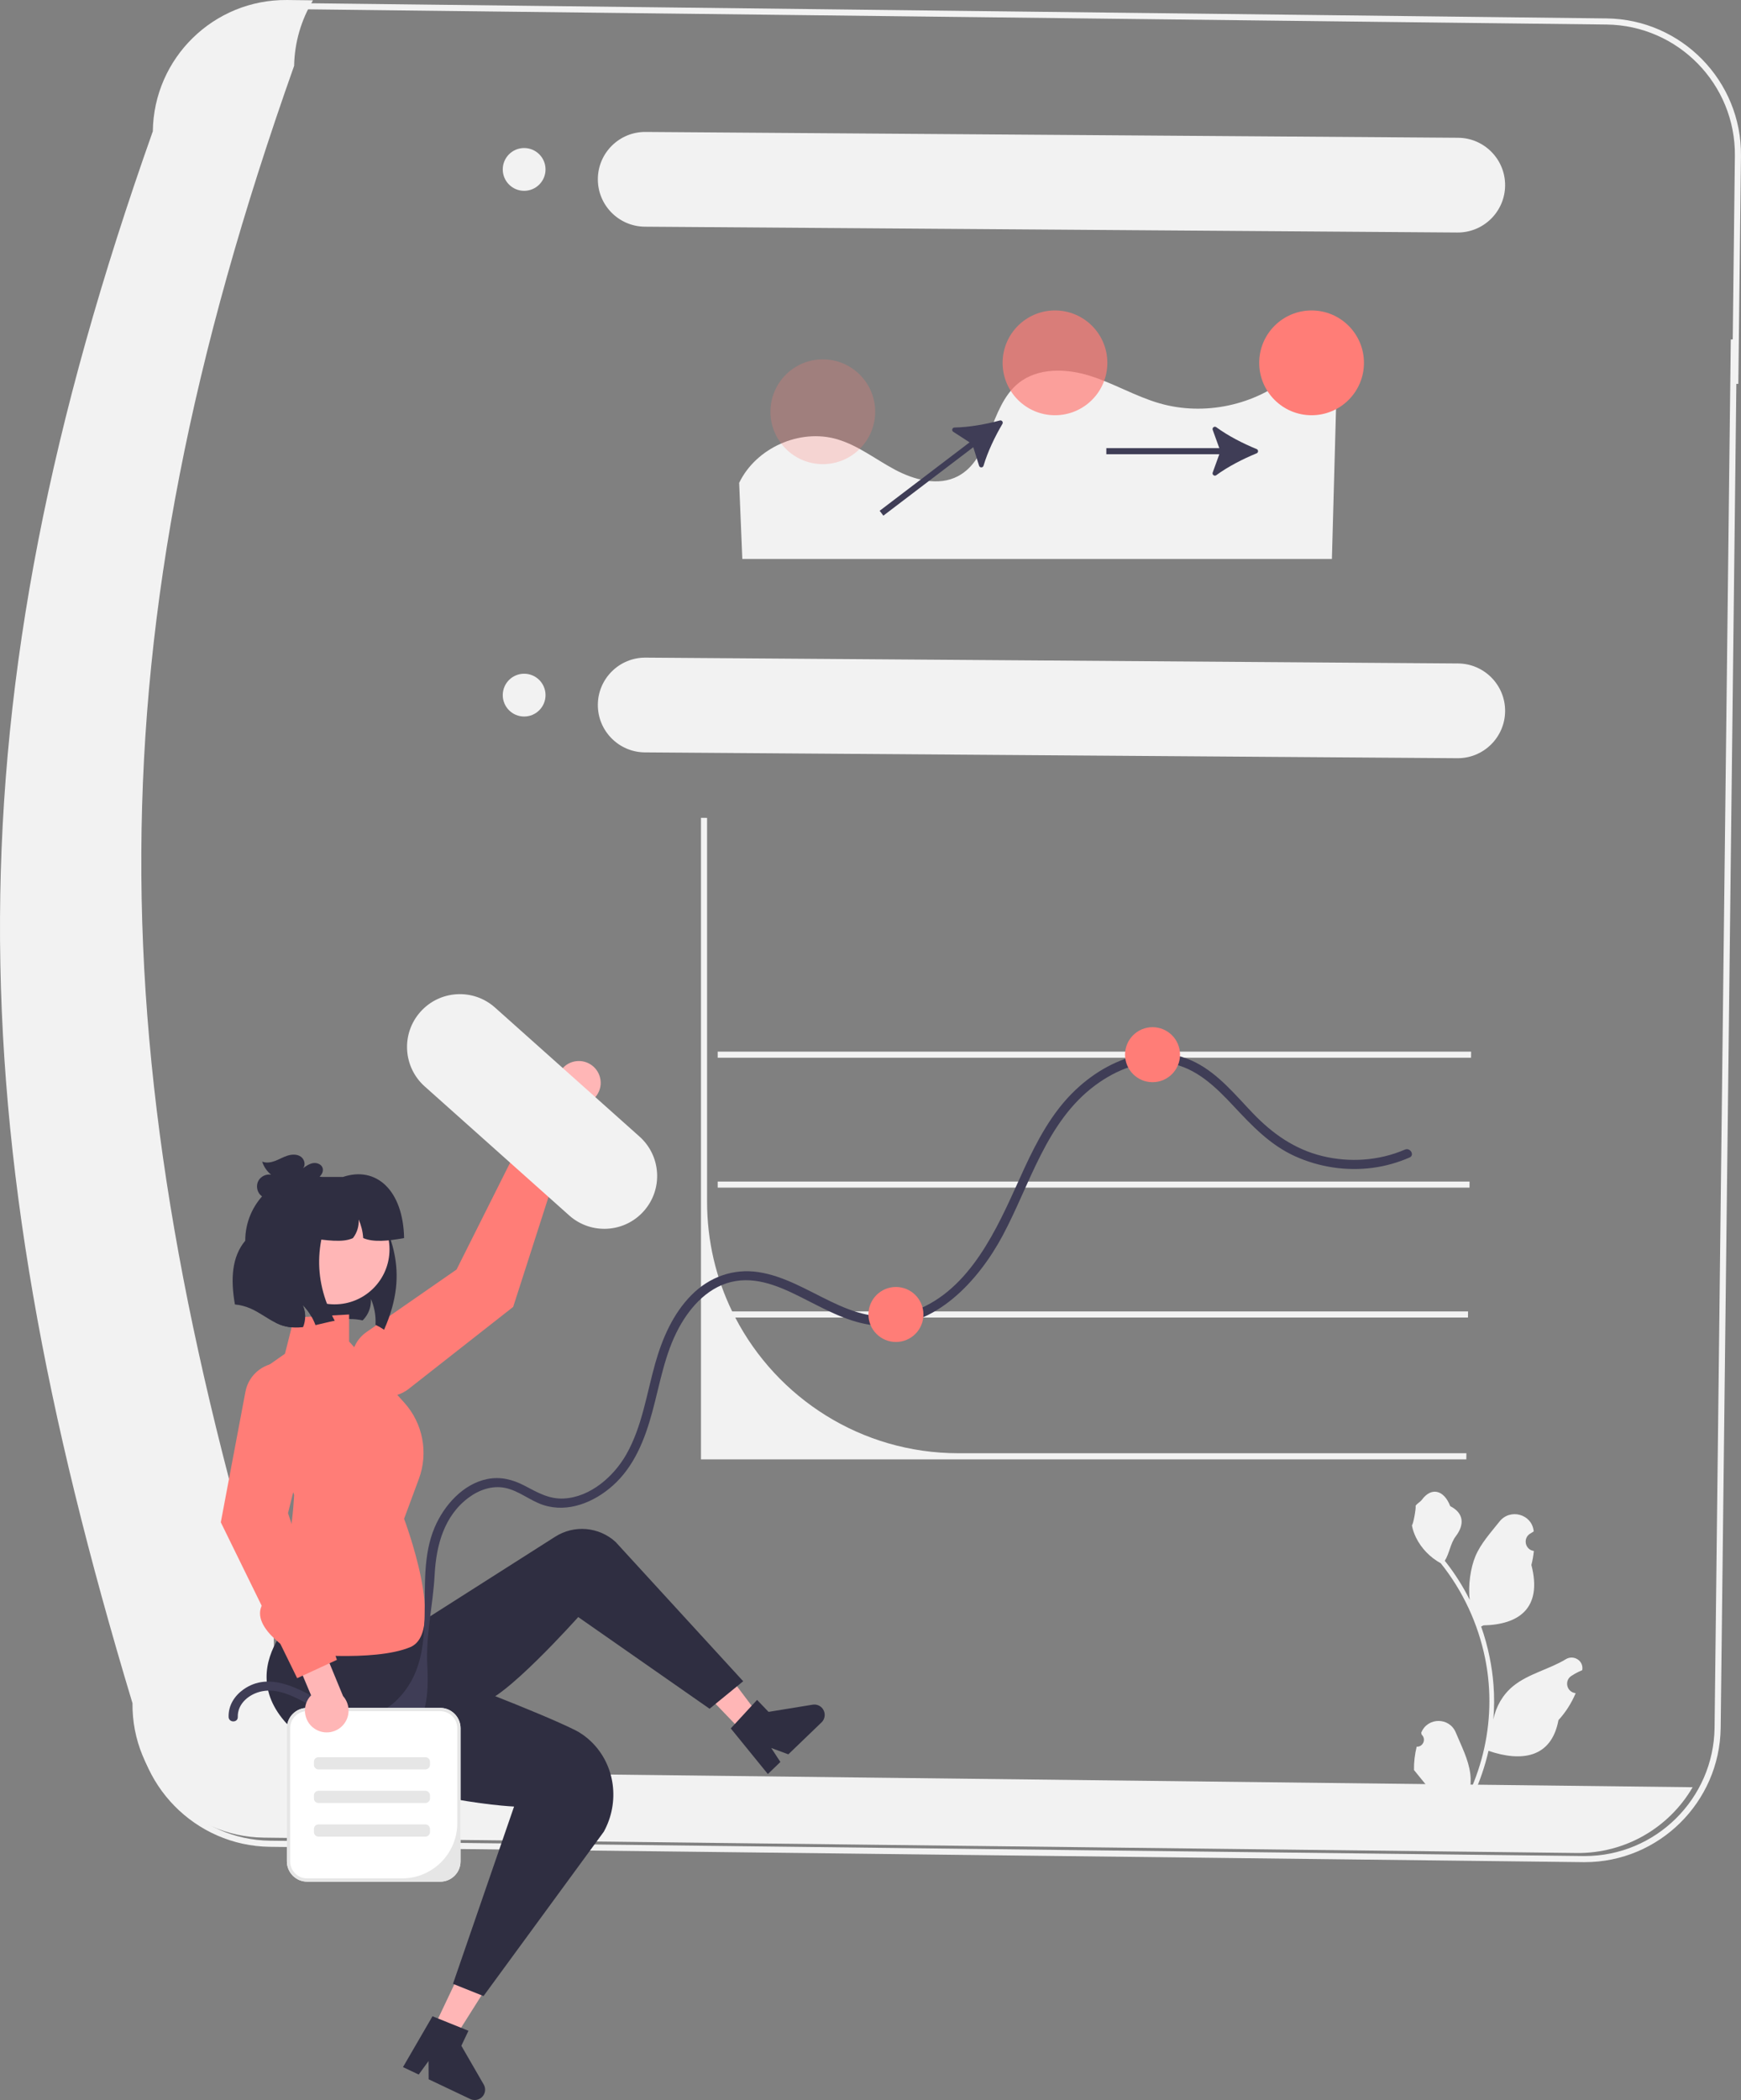
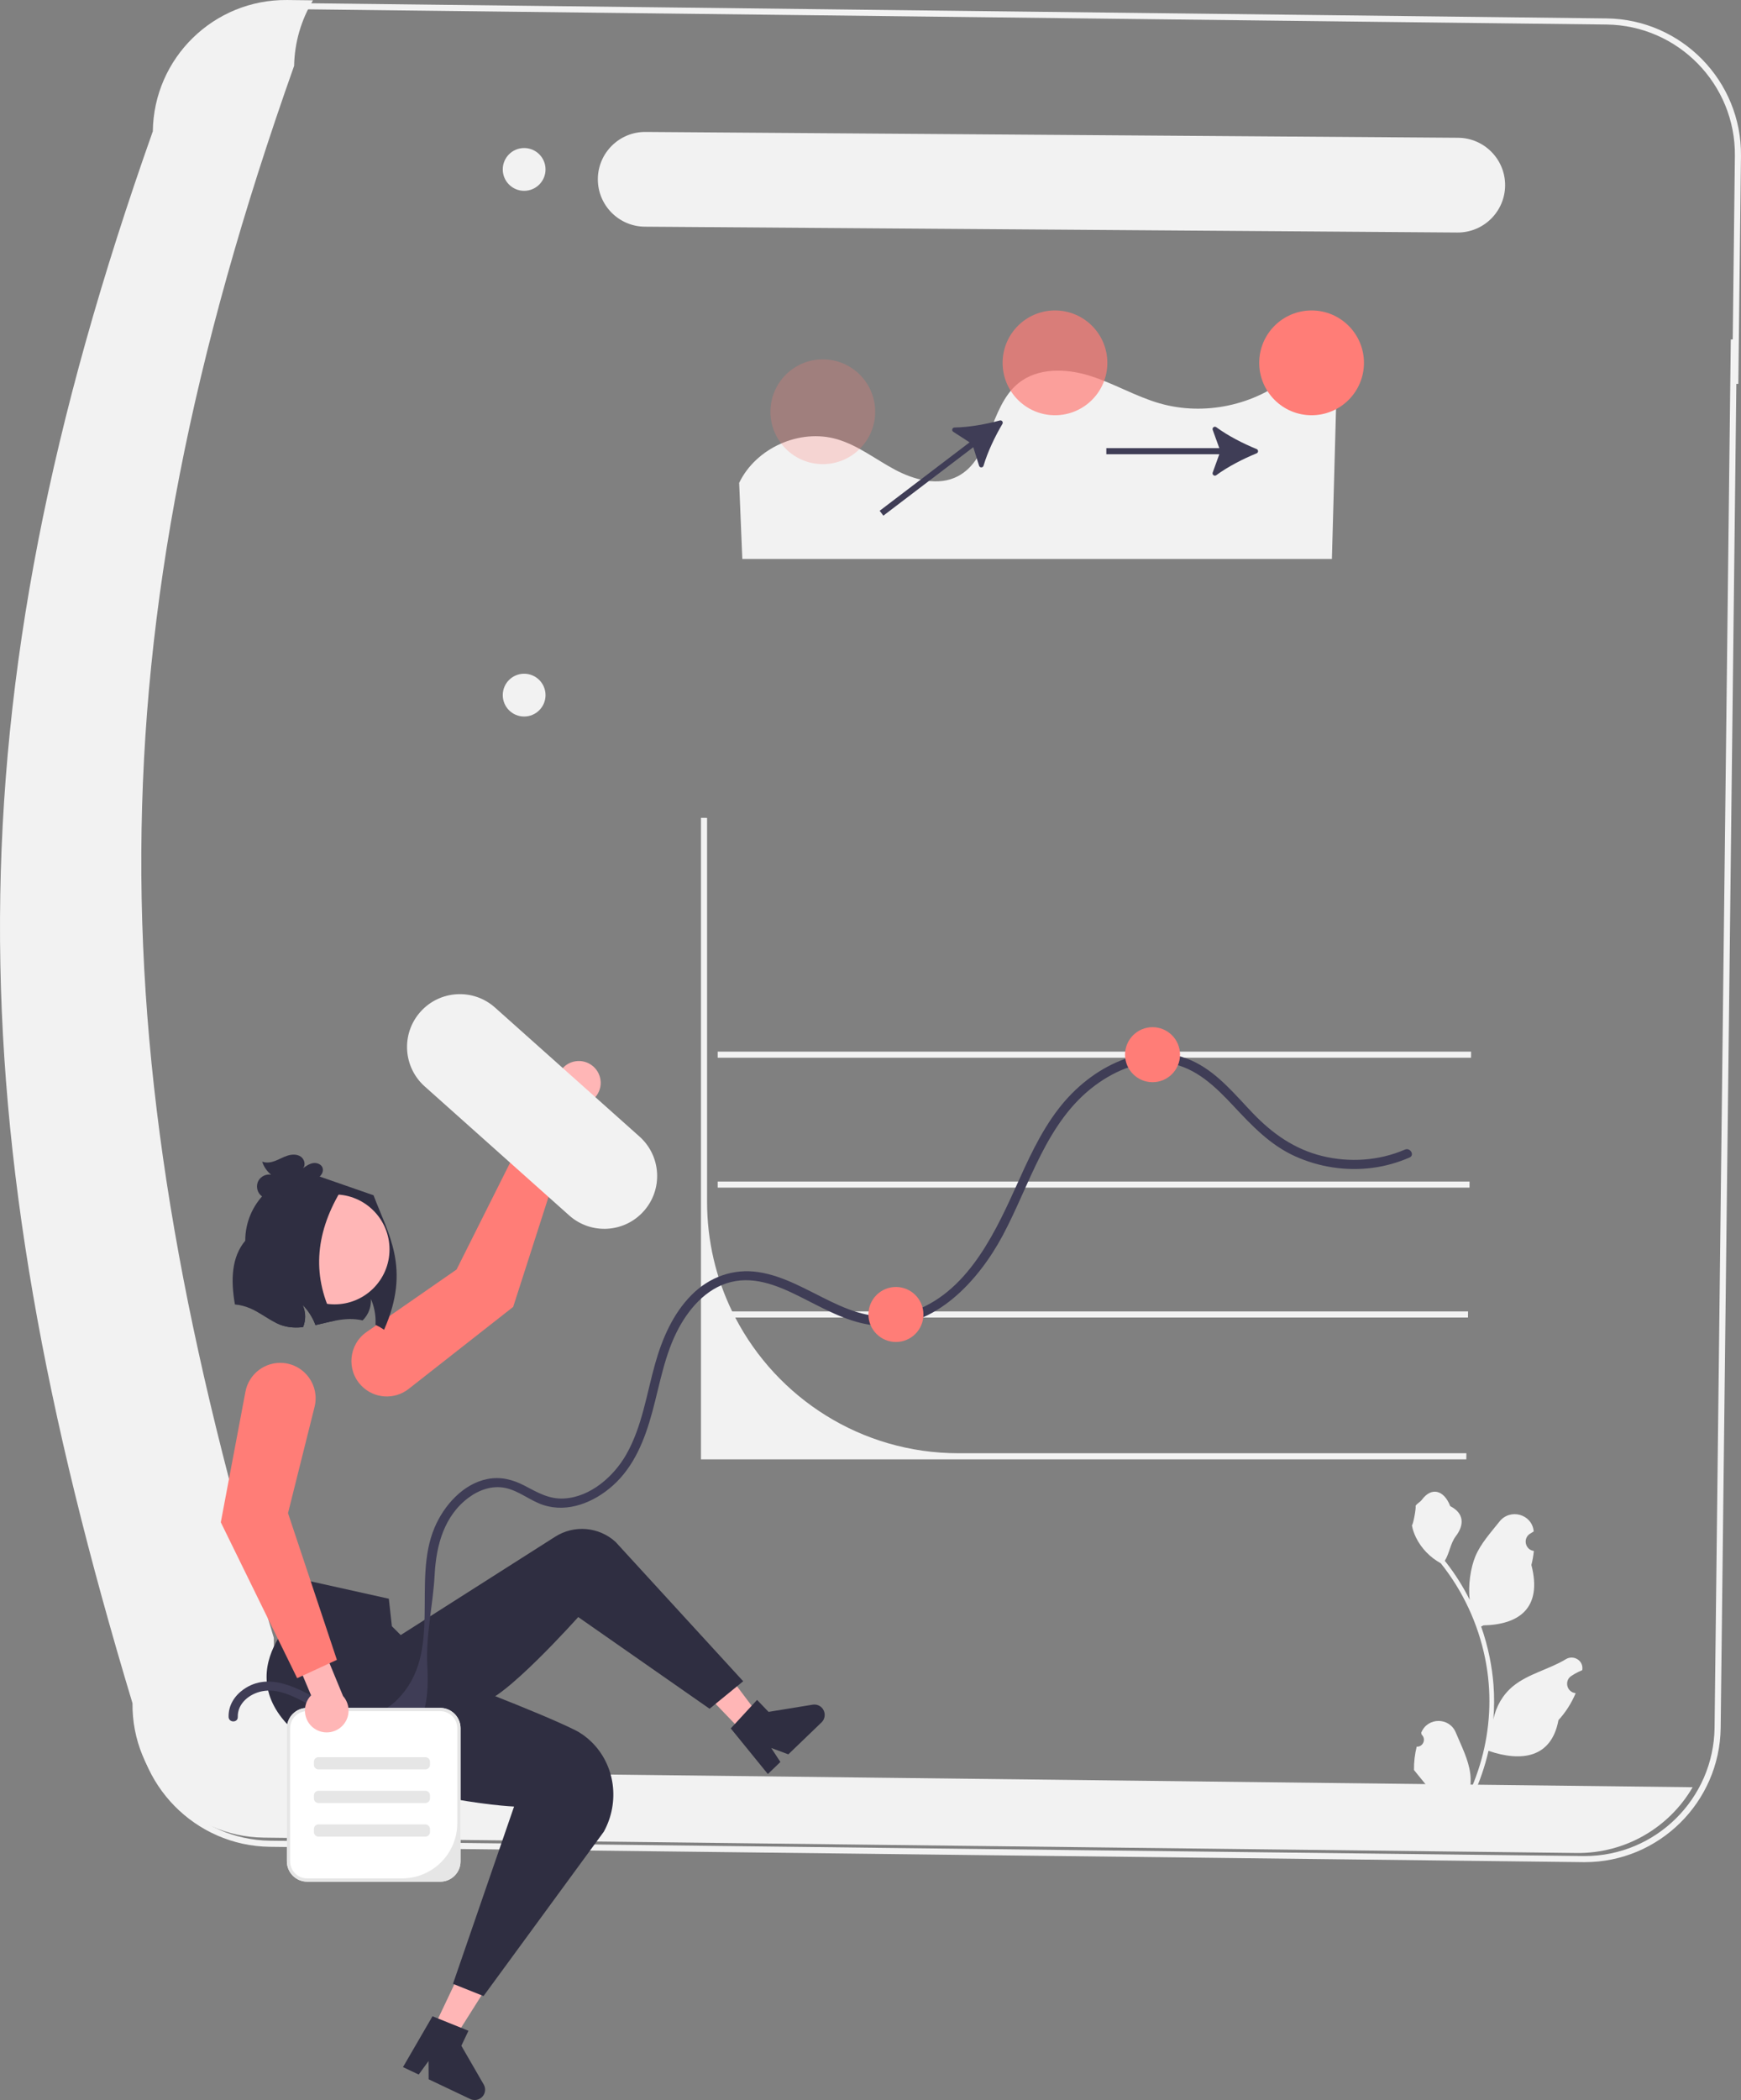
<svg xmlns="http://www.w3.org/2000/svg" height="687.104" viewBox="0 0 569.914 687.104" width="569.914">
  <rect x="0" y="0" width="569.914" height="687.104" fill="#808080" stroke="none" />
  <g fill="#f2f2f2">
    <path d="m518.768 609.272c-.162 0-.325-.001-.488-.003l-429.961-5.021c-24.438-.315-44.122-20.409-43.95-44.826-30.354-100.693-43.729-179.985-43.363-257.076.382-80.463 16.279-162.312 50.027-257.567.392-24.254 20.279-43.783 44.507-43.783.157 0 .313.001.47.002l429.962 5.03c24.494.316 44.204 20.494 43.938 44.98v.001l-.87 74.579-.646.007-5.133 439.734c-.314 24.33-20.228 43.941-44.493 43.941zm-423.228-606.276c-23.193 0-42.219 18.736-42.509 41.975l-.002.166-.056.156c-64.447 181.828-66.187 316.253-6.645 513.697l.044.146-.001.153c-.244 23.386 18.585 42.657 41.973 42.959l429.959 5.021c.155.002.311.003.466.003 23.174 0 42.192-18.729 42.492-41.966l4.74-405.839.021-1.999.55-46.405.638-.005.702-60.071c.254-23.385-18.571-42.656-41.962-42.958l-429.959-5.03c-.148-.001-.301-.002-.449-.002z" />
    <path d="m480.571 429.078-.03 2h-245.6v-2z" />
    <path d="m481.061 386.578-.02 2h-246.1v-2z" />
    <path d="m481.561 344.078-.02 2h-246.6v-2z" />
    <path d="m480.021 475.478-.02 2h-250.54v-209.9l2 .02v125.61c0 12.86 2.95 25.03 8.21 35.87.33.67.66 1.34 1.01 2 13.7 26.38 41.28 44.4 73.06 44.4h166.28z" />
    <path d="m132.582 579.828c-23.992-.308-43.207-19.977-42.954-43.97-57.14-189.477-60.719-324.221 6.654-514.319.135-7.565 2.265-14.96 6.176-21.437l-8.461-.099c-23.992-.253-43.663 18.962-43.971 42.954-67.373 190.098-63.794 324.842-6.654 514.319-.254 23.993 18.962 43.663 42.954 43.97l429.961 5.026c15.547.129 29.97-8.082 37.795-21.517z" />
  </g>
  <path d="m196.557 353.239c.686 4.305-2.824 8.318-7.181 8.194l-14.461 32.593-9.999-1.783 17.459-38.586c.285-3.213 2.727-5.936 6.058-6.432 3.904-.582 7.541 2.11 8.124 6.015z" fill="#ffb6b6" />
  <path d="m118.289 453.374 0.0 0c4.127 4.269 10.813 4.728 15.484 1.063l34.215-26.84 16.952-52.716-12.325-5.701-23.156 46.182-29.447 20.436c-5.87 4.074-6.691 12.438-1.724 17.576z" fill="#ff7d77" />
  <path d="m125.731 435.068c-.89-.61-1.84-1.15-2.82-1.61.02-.26.03-.53.03-.79.05-2.63-.47-5.26-1.53-7.67.14 2.12-.51 4.28-1.79 5.97-.22.3-.46.58-.72.85-.07.07-.14.14-.21.2-1.41-.32-2.87-.47-4.32-.45-1.61.03-3.21.25-4.8.56-1.99.38-3.97.91-5.95 1.35-.12.03-.23.05-.35.08-.91-2.47-2.34-4.73-4.2-6.59.89 1.92 1.07 4.17.49 6.21-.1.36-.22.71-.37 1.05-2.16.22-4.32.16-6.39-.44-.88-.25-1.71-.59-2.52-.99-2.86-1.4-5.44-3.48-8.39-4.73-1.59-.68-3.27-1.1-4.99-1.27-1.44-8.25-1.04-15.57 3.38-20.86 0-12.07 9.79-21.86 21.86-21.86l10.02 3.48 10.12 3.52c4.76 12.7 12.33 23.88 3.45 43.99z" fill="#2f2e41" />
  <path d="m141.863 663.714 6.854 3.25 16.079-25.479-10.116-4.797z" fill="#ffb6b6" />
  <path d="m158.342 682.018-7.319-12.678 2.326-4.905-2.421-.979-7.51-3.021-1.839-.745-9.66 16.638 5.144 2.435 3.218-4.418.042 5.968 13.627 6.464c1.694.802 3.718.075 4.518-1.612.477-1.006.43-2.181-.126-3.147z" fill="#2f2e41" />
  <path d="m243.084 566.672 5.467-5.259-18.134-24.06-8.069 7.761z" fill="#ffb6b6" />
  <path d="m266.037 557.744-14.449 2.355-3.763-3.912-1.773 1.917-5.485 5.954-1.348 1.456 12.139 14.926 4.099-3.948-2.992-4.574 5.596 2.074 10.871-10.455c1.35-1.3 1.387-3.451.092-4.796-.772-.803-1.888-1.175-2.988-.996z" fill="#2f2e41" />
  <path d="m127.281 523.078-27-6 .181 8.215s-28.181 21.785-2.181 42.785 70 23 70 23l-20 58 10 4 39.373-53.768c5.302-9.64 3.803-21.786-4.095-29.445-1.528-1.481-3.278-2.787-5.278-3.787-12-6-44-18-44-18l-16-16z" fill="#2f2e41" />
  <path d="m126.281 538.078 55.456-35.29c6.223-3.96 14.327-3.258 19.776 1.714l41.768 45.577-11 9-43-30s-25 28-32 28-31-19-31-19z" fill="#2f2e41" />
-   <path d="m96.281 540.929s-17.032-9.654-9.016-17.827 9.016-34.016 9.016-34.016l-13-39.157 10-7 3-11.85 18-1v8.85l18.031 19.963c6.128 6.784 7.978 16.411 4.803 24.983l-4.835 13.053s14 37 2 42-38 2-38 2z" fill="#ff7d77" />
  <path d="m186.358 397.701-47.297-42.208c-7.144-6.335-7.8-17.262-1.465-24.406s17.262-7.8 24.406-1.465l.081.073 47.297 42.208c7.104 6.38 7.691 17.311 1.311 24.415-6.351 7.072-17.221 7.69-24.333 1.384z" fill="#f2f2f2" />
  <circle cx="109.525" cy="408.787" fill="#ffb6b6" r="17.979" />
-   <path d="m118.891 405.078c-.13-2.09-.64-4.16-1.48-6.08.14 2.12-.51 4.28-1.79 5.97-.03.04-.06.07-.08.11-3.305 1.605-8.877.697-14.26 0v-20h11c10.8-3.64 19.69 4.28 20 20-5.181.938-10.038 1.452-13.39 0z" fill="#2f2e41" />
  <path d="m109.571 432.128c-1.99.38-3.97.91-5.95 1.35-.12.03-.23.05-.35.08-.91-2.47-2.34-4.73-4.2-6.59.89 1.92 1.07 4.17.49 6.21-.1.36-.22.71-.37 1.05-2.16.22-4.32.16-6.39-.44-.88-.25-1.71-.59-2.52-.99v-42.72h21c-8.15 13.88-9.31 27.88-1.71 42.05z" fill="#2f2e41" />
  <path d="m105.603 382.131c-.384-1.202-1.847-1.774-3.093-1.581s-2.32.954-3.342 1.693c.996-1.084.489-2.995-.73-3.821-1.219-.825-2.848-.768-4.254-.336s-2.688 1.196-4.062 1.723-2.94.807-4.301.247c.53 1.666 1.554 3.172 2.909 4.277-1.603-.28-3.341.551-4.128 1.975-.788 1.424-.568 3.338.521 4.547 1.251 1.388 3.366 1.713 5.183 1.277 1.817-.436 3.407-1.507 4.938-2.576 1.532-1.07 3.087-2.177 4.879-2.704l-5.891 3.706c3.009-1.254 5.928-2.722 8.728-4.391.749-.446 1.504-.92 2.051-1.598.547-.678.858-1.608.593-2.438z" fill="#2f2e41" />
  <path d="m77.839 561.771c-.136-4.441 3.839-7.591 7.902-8.405 5.163-1.035 10.433 1.627 14.808 4.046 7.817 4.323 16.887.036 25.24 5.285 12.33 7.747 14.877-3.857 14.1-17.558-.573-10.104 1.875-20.028 2.396-29.968.502-9.572 3.109-19.298 11.224-25.245 3.407-2.496 7.651-3.974 11.881-3.098 4.518.936 8.128 4.183 12.481 5.596 8.102 2.631 16.623-.919 22.698-6.332 7.067-6.296 10.517-15.151 12.946-24.082 2.518-9.26 4.056-18.955 8.672-27.486 3.939-7.279 10.128-13.998 18.656-15.386 8.357-1.36 16.363 2.736 23.576 6.405 7.423 3.776 15.097 7.867 23.601 8.219 18.225.754 32.303-14.751 40.201-29.494 9.015-16.828 14.242-37.247 30.258-49.143 6.884-5.113 15.619-8.683 24.316-7.251 8.79 1.448 15.212 7.824 21.049 14.055 5.979 6.383 11.916 12.671 20.018 16.347 7.95 3.608 16.833 4.959 25.493 3.816 4.183-.552 8.184-1.698 12.054-3.369 1.768-.764.241-3.349-1.514-2.59-8.487 3.666-18.147 4.301-27.101 2.095-8.996-2.217-16.165-7.249-22.517-13.836-5.816-6.031-11.284-12.898-18.891-16.773-7.696-3.92-16.519-3.821-24.462-.657-8.053 3.207-15.03 8.88-20.32 15.701-6.146 7.923-10.232 17.21-14.34 26.286-7.425 16.406-16.944 35.779-35.94 40.878-17.986 4.828-31.294-11.088-48.072-13.614-8.248-1.242-16.054 1.614-21.895 7.505-6.047 6.099-9.542 14.166-11.852 22.315-2.829 9.985-4.286 20.68-9.482 29.822-4.107 7.227-11.714 13.929-20.359 14.43-4.952.287-8.744-1.998-12.976-4.205-3.816-1.99-7.8-3.015-12.088-2.178-8.032 1.568-14.273 8.665-17.34 15.901-7.566 17.848 2.853 40.784-11.959 56.046-2.707 2.789-6.179 4.887-10.1 5.314-5.252.572-10.163-1.873-14.616-4.353-7.691-4.284-17.428-10.013-25.857-4.067-2.991 2.11-5.004 5.295-4.89 9.027.059 1.926 3.059 1.934 3 0z" fill="#3f3d56" />
  <circle cx="377.281" cy="345.078" fill="#ff7d77" r="9" />
  <circle cx="293.281" cy="430.078" fill="#ff7d77" r="9" />
  <path d="m241.963 157.986c5.519-11.454 19.838-17.833 32.045-14.276 6.876 2.004 12.644 6.608 18.967 9.973 6.323 3.365 14.167 5.454 20.527 2.161 10.932-5.661 10.266-22.562 19.775-30.382 6.329-5.205 15.616-4.961 23.439-2.521s14.976 6.748 22.85 9.019c14.652 4.226 31.312.672 42.964-9.164.117-.098.231-.197.345-.297 5.769-5.082 14.808-.894 14.597 6.791l-1.475 53.594h-193z" fill="#f2f2f2" />
  <path d="m411.345 148.328c.636-.258.636-1.149-0-1.407-4.437-1.8-9.406-4.362-13.203-7.149-.608-.446-1.42.169-1.164.878l2.161 5.974h-36.984v2h36.984l-2.162 5.977c-.257.709.556 1.324 1.164.878 3.797-2.787 8.766-5.35 13.204-7.151z" fill="#3f3d56" />
  <path d="m328.139 138.696c.35-.59-.19-1.3-.852-1.12-4.621 1.254-10.127 2.223-14.837 2.304-.754.013-1.028.994-.395 1.404l5.338 3.446-29.435 22.392 1.211 1.592 29.435-22.392 1.898 6.065c.225.72 1.244.717 1.458-.006 1.335-4.517 3.738-9.566 6.179-13.685z" fill="#3f3d56" />
  <circle cx="429.346" cy="118.717" fill="#ff7d77" r="17.143" />
  <circle cx="345.346" cy="118.717" fill="#ff7d77" opacity=".7" r="17.143" />
  <circle cx="269.346" cy="134.717" fill="#ff7d77" opacity=".25" r="17.143" />
-   <path d="m477.307 217.075-265.993-1.906c-8.55-.061-15.549 6.839-15.611 15.389-.061 8.55 6.839 15.549 15.389 15.611l265.993 1.906c8.55.061 15.549-6.839 15.611-15.389.061-8.55-6.839-15.549-15.389-15.611z" fill="#f2f2f2" />
  <circle cx="171.577" cy="227.433" fill="#f2f2f2" r="7" />
  <path d="m477.307 45.075-265.993-1.906c-8.55-.061-15.549 6.839-15.611 15.389-.061 8.55 6.839 15.549 15.389 15.611l265.993 1.906c8.55.061 15.549-6.839 15.611-15.389.061-8.55-6.839-15.549-15.389-15.611z" fill="#f2f2f2" />
  <circle cx="171.577" cy="55.433" fill="#f2f2f2" r="7" />
  <path d="m144.114 615.652h-43.565c-3.662 0-6.641-2.979-6.641-6.641v-43.565c0-3.662 2.979-6.641 6.641-6.641h43.565c3.662 0 6.641 2.979 6.641 6.641v43.565c0 3.662-2.979 6.641-6.641 6.641z" fill="#fff" />
  <path d="m144.114 615.652h-43.565c-3.662 0-6.641-2.979-6.641-6.641v-43.565c0-3.662 2.979-6.641 6.641-6.641h43.565c3.662 0 6.641 2.979 6.641 6.641v43.565c0 3.662-2.979 6.641-6.641 6.641zm-43.565-55.784c-3.081 0-5.578 2.498-5.578 5.578v43.565c0 3.081 2.498 5.578 5.578 5.578h31.047c9.994 0 18.096-8.102 18.096-18.096v-31.047c0-3.081-2.498-5.578-5.578-5.578z" fill="#e6e6e6" />
  <path d="m463.745 571.485c2.066.129 3.208-2.437 1.645-3.933l-.155-.618c.02-.05.041-.099.062-.148 2.089-4.982 9.17-4.947 11.241.042 1.839 4.428 4.179 8.864 4.756 13.546.258 2.067.142 4.172-.316 6.2 4.308-9.411 6.575-19.687 6.575-30.021 0-2.597-.142-5.193-.433-7.783-.239-2.119-.568-4.224-.995-6.31-2.306-11.277-7.299-22.018-14.5-30.99-3.462-1.892-6.349-4.851-8.093-8.397-.626-1.279-1.117-2.655-1.35-4.056.394.052 1.486-5.949 1.188-6.317.549-.833 1.532-1.247 2.131-2.06 2.982-4.043 7.091-3.337 9.236 2.157 4.582 2.313 4.627 6.148 1.815 9.837-1.789 2.347-2.035 5.522-3.604 8.035.162.207.329.407.491.614 2.961 3.798 5.522 7.88 7.681 12.169-.61-4.766.291-10.508 1.826-14.21 1.748-4.217 5.025-7.769 7.91-11.415 3.466-4.379 10.573-2.468 11.184 3.083.006.054.012.107.017.161-.429.242-.848.499-1.259.77-2.339 1.547-1.531 5.174 1.241 5.602l.063.01c-.155 1.544-.42 3.074-.807 4.579 3.702 14.316-4.29 19.53-15.701 19.764-.252.129-.497.258-.749.381 1.156 3.255 2.08 6.594 2.764 9.979.614 2.99 1.04 6.013 1.279 9.049.297 3.83.271 7.68-.052 11.503l.019-.136c.82-4.211 3.107-8.145 6.427-10.87 4.946-4.063 11.933-5.559 17.268-8.824 2.568-1.572 5.859.459 5.411 3.437l-.022.143c-.794.323-1.569.698-2.319 1.117-.429.242-.848.499-1.259.77-2.339 1.547-1.531 5.174 1.241 5.602l.063.01c.045.006.084.013.129.019-1.363 3.236-3.262 6.239-5.639 8.829-2.315 12.497-12.256 13.683-22.89 10.044h-.006c-1.163 5.064-2.861 10.011-5.044 14.726h-18.02c-.065-.2-.123-.407-.181-.607 1.666.103 3.346.006 4.986-.297-1.337-1.641-2.674-3.294-4.011-4.935-.032-.032-.058-.065-.084-.097-.678-.84-1.363-1.673-2.041-2.512l-0-.001c-.042-2.578.267-5.147.879-7.64l.001-0z" fill="#f2f2f2" />
  <path d="m102.887 565.545c-3.606-2.449-4.127-7.754-1.053-10.844l-13.846-32.859 8.147-6.064 16.159 39.148c2.146 2.408 2.458 6.052.538 8.82-2.249 3.244-6.703 4.05-9.947 1.8z" fill="#ffb6b6" />
  <path d="m92.694 445.946h-0c-5.917-.493-11.249 3.566-12.35 9.4l-8.063 42.732 25 51 13-6-16-48 8.693-34.773c1.733-6.932-3.159-13.766-10.28-14.359z" fill="#ff7d77" />
  <path d="m104.255 574.922c-.827 0-1.5.673-1.5 1.5v1c0 .827.673 1.5 1.5 1.5h35c.827 0 1.5-.673 1.5-1.5v-1c0-.827-.673-1.5-1.5-1.5z" fill="#e6e6e6" />
  <path d="m104.255 585.922c-.827 0-1.5.673-1.5 1.5v1c0 .827.673 1.5 1.5 1.5h35c.827 0 1.5-.673 1.5-1.5v-1c0-.827-.673-1.5-1.5-1.5z" fill="#e6e6e6" />
  <path d="m104.255 596.922c-.827 0-1.5.673-1.5 1.5v1c0 .827.673 1.5 1.5 1.5h35c.827 0 1.5-.673 1.5-1.5v-1c0-.827-.673-1.5-1.5-1.5z" fill="#e6e6e6" />
</svg>